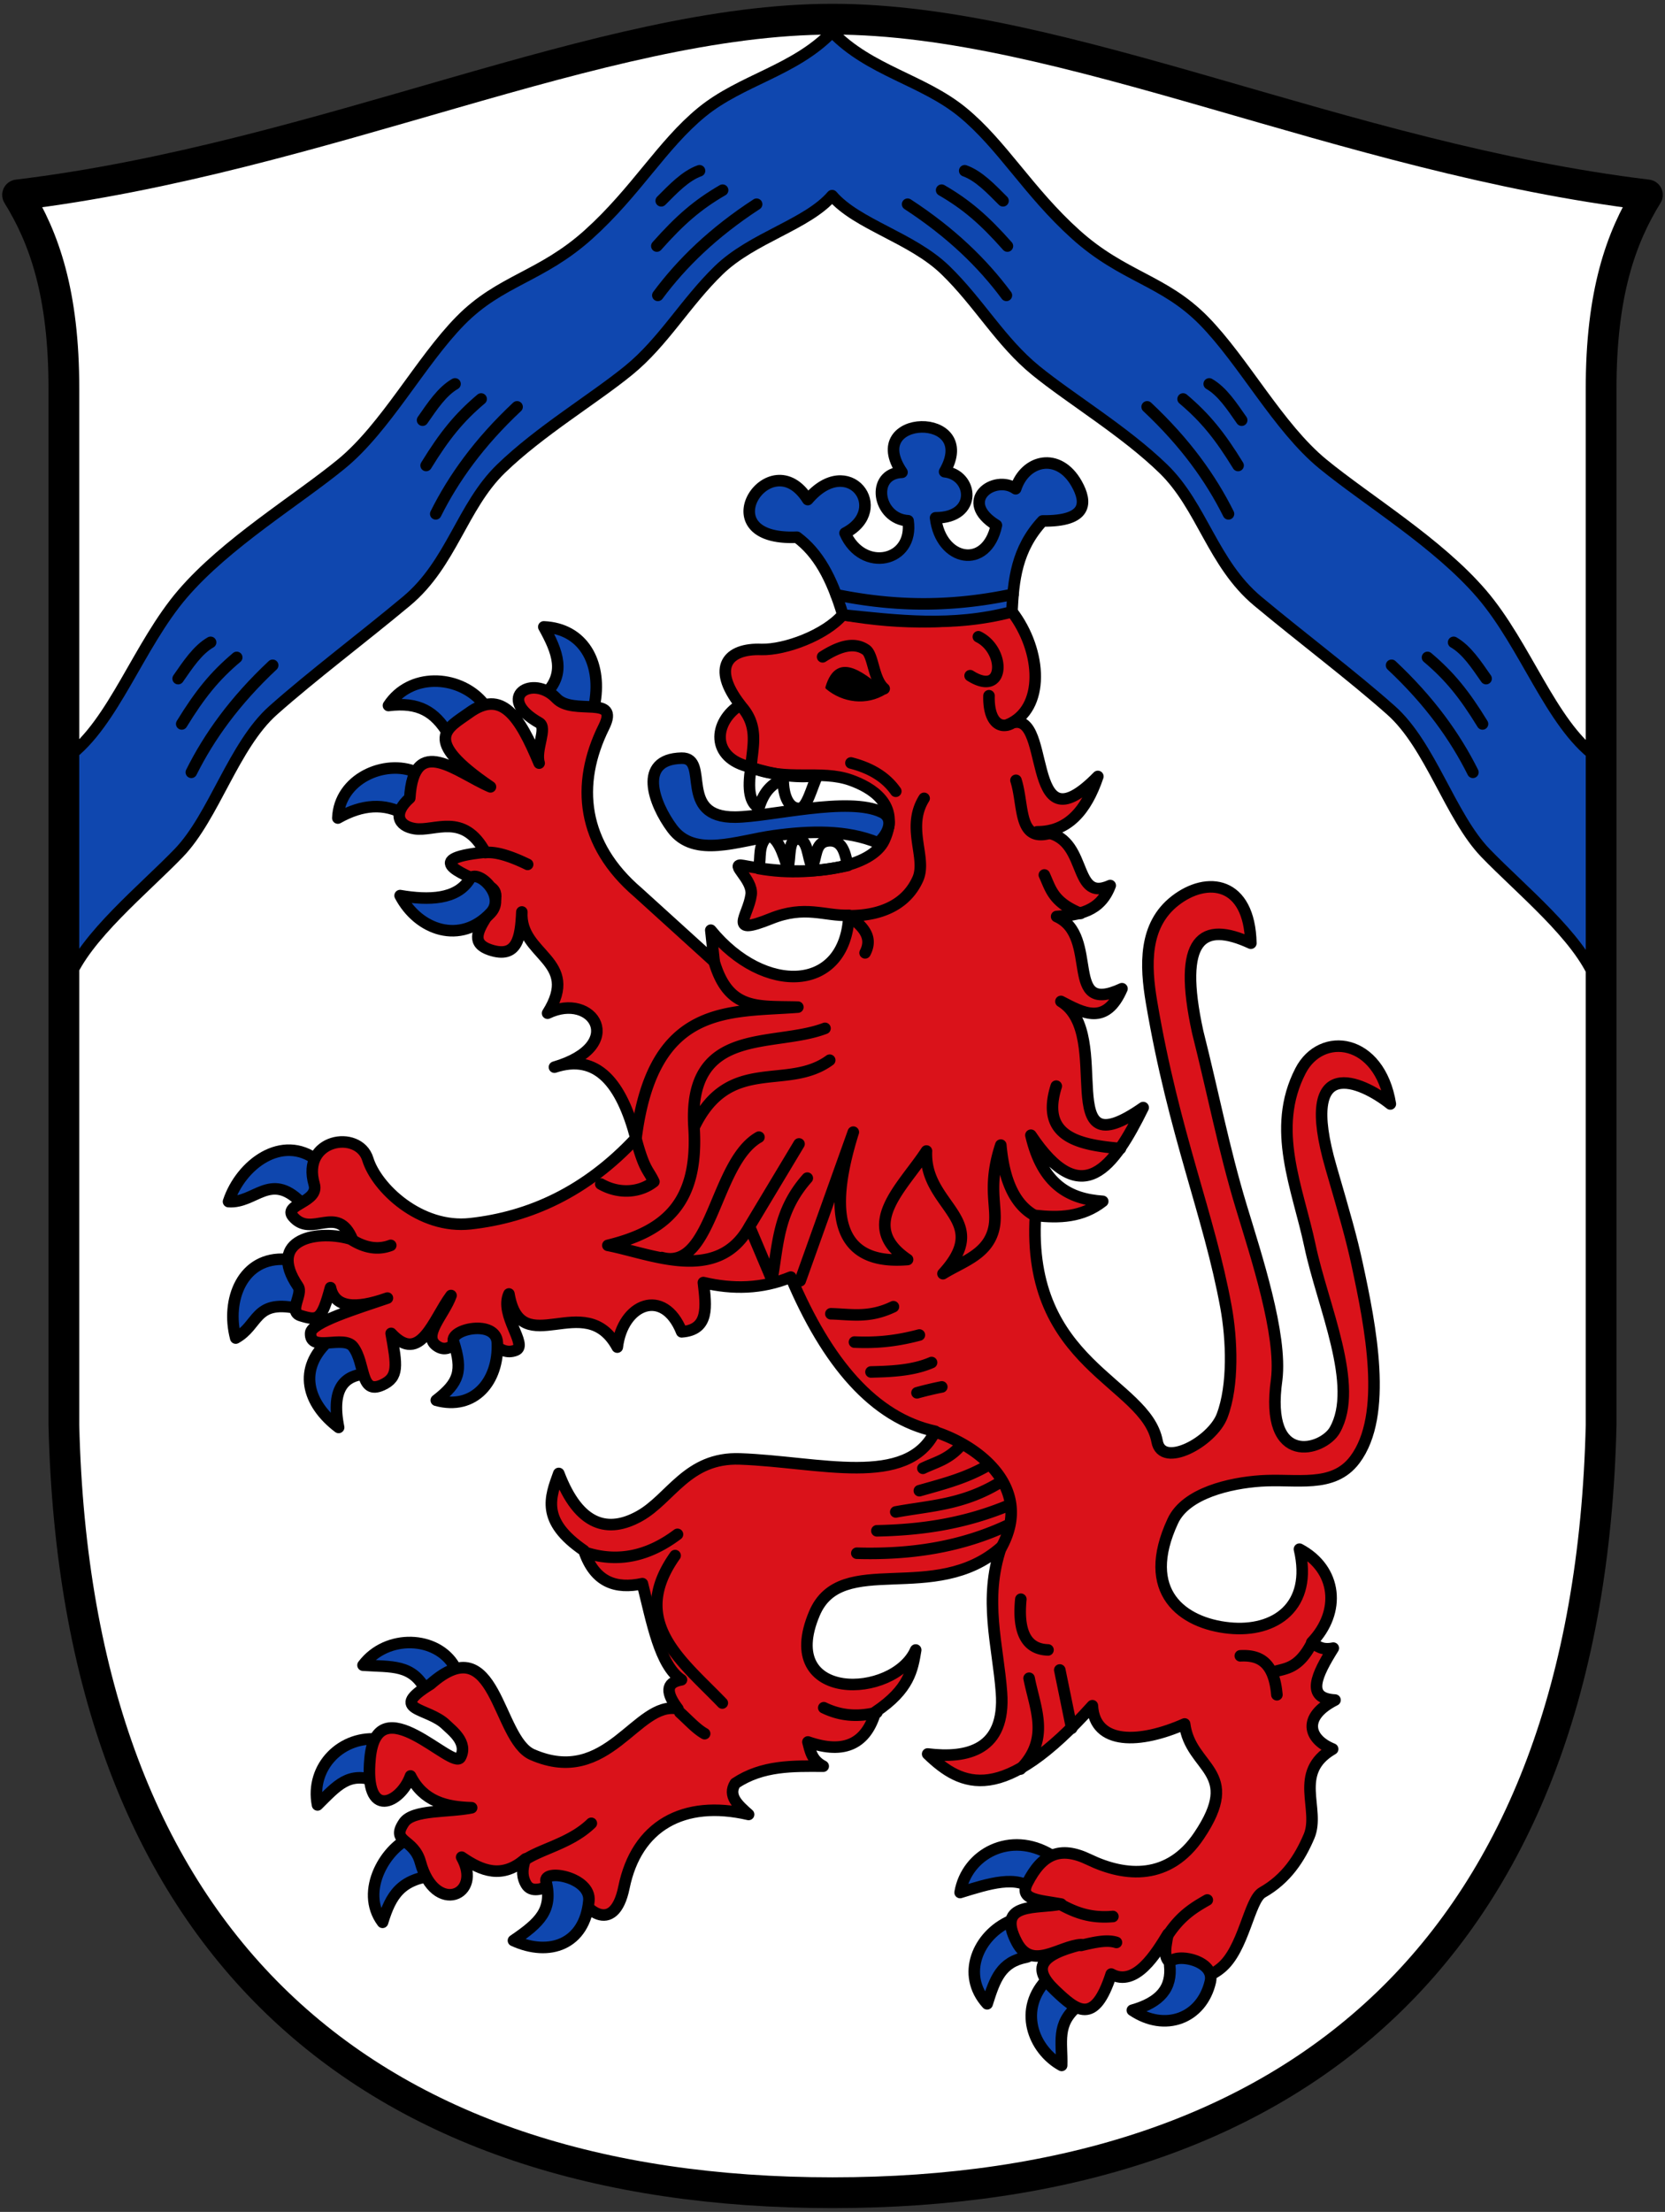
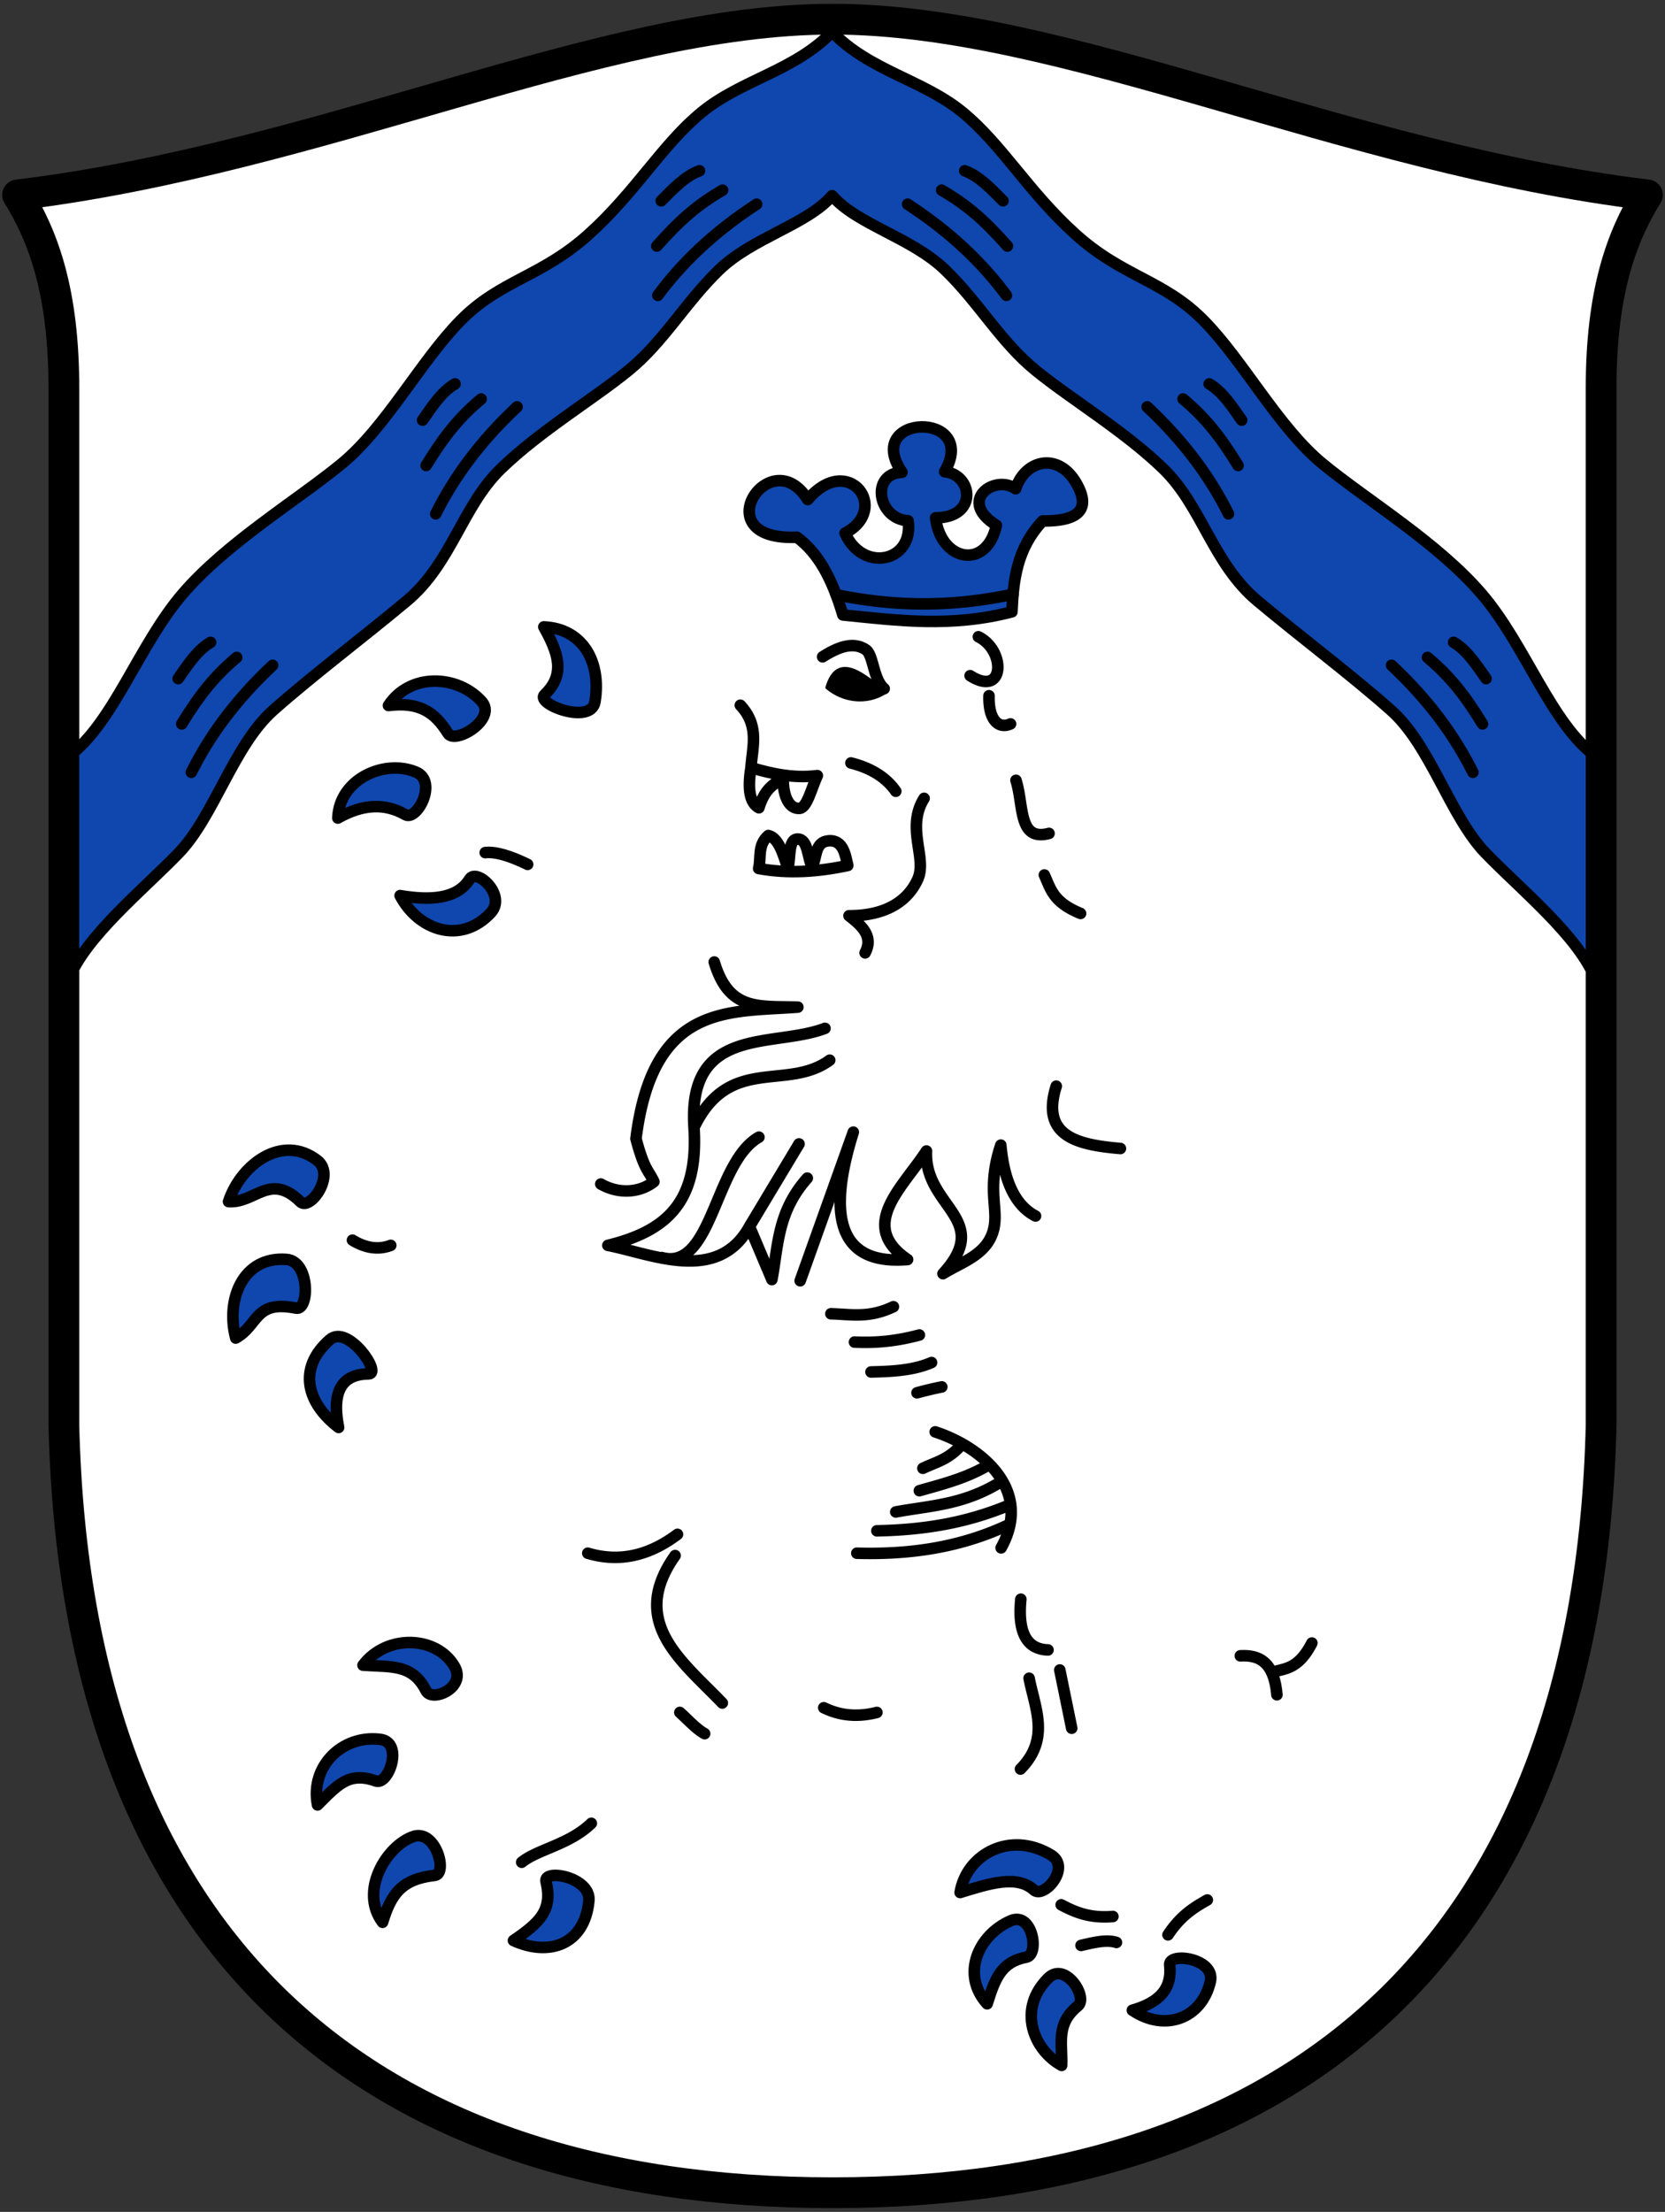
<svg xmlns="http://www.w3.org/2000/svg" height="575" width="433">
  <rect width="100%" height="100%" fill="#333333" stroke="none" />
  <path style="fill:#fff;fill-rule:evenodd;stroke:none;stroke-width:8;stroke-linecap:round;stroke-linejoin:round;stroke-miterlimit:4;stroke-dasharray:none;stroke-opacity:1" d="M416.388 370.45V101.163c-.031-24.908 5.16-39.389 12.041-50.492C348.956 41.052 276.707 4.987 216.5 4.987c-60.207 0-132.456 36.065-211.93 45.683 6.883 11.103 12.073 25.584 12.042 50.492V370.45C19.796 505.36 95.161 570.013 216.5 570.013c121.34 0 196.704-64.651 199.888-199.562z" />
  <g style="stroke-width:.775">
    <path d="M262.762 42.998c6.778 6.565 11.141 14.463 18.218 20.227 7.076 5.763 17.91 12.227 25.735 19.823 7.826 7.596 9.96 19.11 19.022 26.666 9.063 7.556 18.905 14.923 26.878 21.998 7.972 7.075 11.939 21.398 19.036 28.753 7.098 7.355 18.85 16.828 22.226 25.535v-45c-9.05-6.674-14.154-22.437-22.984-32.73-8.83-10.293-23.043-18.838-32.02-26.192-8.976-7.354-15.962-20.71-24.018-28.899-8.057-8.189-16.253-8.753-25.82-17.366-9.568-8.613-14.834-18.104-22.823-24.638C258.223 4.64 247.536 2.87 239.939-5c-7.598 7.87-18.285 9.64-26.274 16.175-7.988 6.534-13.254 16.025-22.822 24.638-9.568 8.613-17.764 9.177-25.82 17.366-8.057 8.19-15.043 21.545-24.02 28.899-8.976 7.354-23.19 15.899-32.02 26.192C100.155 118.563 95.052 134.326 86 141v45c3.377-8.707 15.128-18.18 22.226-25.535 7.097-7.355 11.064-21.678 19.037-28.753 7.973-7.075 17.814-14.442 26.877-21.998 9.063-7.556 11.196-19.07 19.022-26.666 7.826-7.596 18.66-14.06 25.736-19.823 7.076-5.764 11.439-13.662 18.218-20.227 6.778-6.566 17.809-9.163 22.823-14.998 5.013 5.835 16.044 8.432 22.823 14.998z" style="fill:#0f47af;fill-rule:evenodd;stroke:#000;stroke-width:2.325;stroke-linecap:round;stroke-linejoin:round;stroke-miterlimit:4;stroke-dasharray:none;stroke-opacity:1" transform="matrix(1.29 0 0 1.29 -93.12 14.74)" />
    <path style="fill:none;stroke:#000;stroke-width:2.325;stroke-linecap:round;stroke-linejoin:round;stroke-miterlimit:4;stroke-dasharray:none;stroke-opacity:1" d="M266.67 22.987c2.864 1.036 5.274 3.604 7.72 6.052m-12.374-2.14c5.052 2.93 8.568 5.977 13.259 11.258m-.203 9.937c-4.788-6.451-11.11-12.63-19.913-18.367m60.802 36.21c2.638 1.521 4.562 4.47 6.542 7.309m-11.808-4.27c4.461 3.768 7.39 7.383 11.086 13.402m-1.936 9.748c-3.587-7.188-8.73-14.376-16.397-21.565m61.785 47.457c2.639 1.52 4.563 4.47 6.543 7.308m-11.81-4.27c4.462 3.768 7.392 7.383 11.087 13.402m-1.936 9.748c-3.587-7.188-8.73-14.376-16.397-21.564M213.207 22.987c-2.864 1.036-5.274 3.604-7.72 6.052m12.374-2.14c-5.051 2.93-8.568 5.977-13.259 11.258m.203 9.937c4.788-6.451 11.11-12.63 19.914-18.367m-60.802 36.21c-2.639 1.521-4.563 4.47-6.543 7.309m11.809-4.27c-4.462 3.768-7.391 7.383-11.087 13.402m1.937 9.748c3.586-7.188 8.73-14.376 16.396-21.565m-61.785 47.457c-2.638 1.52-4.562 4.47-6.542 7.308m11.808-4.27c-4.461 3.768-7.39 7.383-11.086 13.402m1.936 9.748c3.587-7.188 8.73-14.376 16.397-21.564" transform="matrix(1.29 0 0 1.29 -93.12 14.74)" />
  </g>
  <path d="M416.388 370.45V101.163c-.031-24.908 5.16-39.389 12.041-50.492C348.956 41.052 276.707 4.987 216.5 4.987c-60.207 0-132.456 36.065-211.93 45.683 6.883 11.103 12.073 25.584 12.042 50.492V370.45C19.796 505.36 95.161 570.013 216.5 570.013c121.34 0 196.704-64.651 199.888-199.562z" style="fill:none;fill-rule:evenodd;stroke:#000;stroke-width:8;stroke-linecap:round;stroke-linejoin:round;stroke-miterlimit:4;stroke-dasharray:none;stroke-opacity:1" />
  <path style="fill:#0f47af;fill-rule:evenodd;stroke:#000;stroke-width:3;stroke-linecap:round;stroke-linejoin:round;stroke-miterlimit:4;stroke-dasharray:none;stroke-opacity:1" d="M137.898 162.964c3.552 6.397 5.901 12.22.201 17.621-2.536 2.403 12.088 7.994 13.104 1.858 1.703-10.28-3.1-19.035-13.305-19.479zm-40.402 20.437c7.963-.98 12.015 1.655 15.483 7.25 1.842 2.97 12.905-3.734 8.729-8.345-6.26-6.912-18.61-7.44-24.212 1.095zm-13.162 29.254c6.392-3.596 12.12-3.981 17.563-.876 3.036 1.732 8.511-8.653 2.776-11.07-8.148-3.435-19.965 1.745-20.34 11.946zm-28.43 99.707c6.883.512 10.79-7.732 18.7.059 2.489 2.452 9.299-6.998 4.363-10.785-9.086-6.973-19.85 1.035-23.063 10.726zm1.876 35.476c6.038-3.341 4.815-9.958 15.706-7.775 3.428.686 3.67-12.213-2.536-12.676-11.426-.854-15.8 10.587-13.17 20.451zm26.756 23.231c-2.109-10.614 1.877-13.852 7.832-13.924 3.494-.042-5.41-12.99-10.1-8.903-8.633 7.523-5.88 16.68 2.268 22.827zm6.346 61.807c7.443.517 12.826-.378 16.39 6.642 1.582 3.116 10.513-.843 7.44-6.253-4.579-8.063-17.69-8.547-23.83-.389zM79.05 469.202c5.162-5.098 8.073-8.761 15.183-6.216 3.292 1.178 7.312-10.043 1.138-10.826-9.898-1.254-18.29 7.022-16.322 17.042zm16.914 30.516c2.179-7.166 4.811-11.226 13.555-12.193 3.474-.384.296-12.13-5.583-10.097-6.936 2.4-14.103 14.12-7.972 22.29zm150.194-7.745c7.604-2.343 14.78-4.652 19.19-.66 2.59 2.345 9.794-5.847 4.477-9.08-10.527-6.404-21.965-.325-23.667 9.74zm7.034 28.931c2.048-6.5 3.61-10.872 10.205-12.13 3.434-.655 1.618-11.946-4.086-9.46-8.504 3.705-12.979 14.024-6.119 21.59zm19.374 16.016c.195-5.974-1.533-10.777 4.23-15.471 2.71-2.208-3.238-11.61-7.681-7.255-8.18 8.015-3.913 18.699 3.451 22.726z" transform="translate(3.525)" />
-   <path style="fill:#da121a;fill-rule:evenodd;stroke:#000;stroke-width:3;stroke-linecap:round;stroke-linejoin:round;stroke-miterlimit:4;stroke-dasharray:none;stroke-opacity:1" d="M324.23 384.984c9.355-.654 18.888 2.068 24.594-5.53 8.713-11.604 4.037-34.815.615-50.693-1.52-7.05-3.201-12.834-6.79-25.184-8.805-30.295 8.116-22.413 15.397-16.598-2.804-17.112-17.965-19.065-23.363-8.603-7.815 15.146-.716 30.426 2.46 45.47 3.315 15.71 12.999 36.447 6.455 47.927-3.026 5.308-18.406 9.953-15.11-13.159 1.441-11.67-5.367-32.225-9.223-44.957-4.56-15.055-7.385-29.829-11.327-45.42-5.319-24.37 1.158-28.915 13.834-23.041-.351-16.094-11.364-17.513-19.675-11.06-8.195 6.363-7.78 16.811-6.148 26.421 5.868 34.541 14.959 55.13 19.367 79.264 1.509 8.26 2.015 20.304-1.033 28.258-2.576 6.724-15.568 13.762-16.887 6.644-2.883-15.572-34.029-19.708-31.642-58.754 6.15.678 12.158.507 17.497-3.67-8.71-.589-15.694-4.349-18.681-17.19 13.288 19.922 21.558 8.333 29.201-7.188-24.28 16.98-7.33-19.085-21.39-27.593 5.807 3.016 11.661 6.4 15.876-3.31-15.582 7.25-5.61-13.655-16.998-18.766 5.78-.419 11.37-1.22 13.939-8.056-10.623 4.813-4.98-14.145-18.998-13.967 7.91.056 12.773-5.466 15.78-14.388-20.023 20.456-11.257-19.644-23.38-13.459 9.654-4.051 8.937-19.144 1.016-29.42-14.522 3.201-28 3.584-43.955.815-4.565 5.327-14.97 9.186-21.15 9.053-8.786-.346-13.093 4.63-5.519 14.403-6.958 4.327-7.936 13.915 2.77 16.209 9.212 3.852 18.068.537 25.994 3.371 5.215 1.865 12.973 6.272 8.68 15.605-3.157 6.859-18.155 10.11-36.716 6.576-3.861-.735 2.634 3.584 2.097 7.593-.75 5.607-6.329 10.831 5.11 6.225 8.956-3.606 13.95-.643 20.32-.867-.864 20.112-21.995 20.887-35.926 3.862l.884 8.162-19.827-17.987c-14.614-12.482-16.3-28.033-8.846-43.04 4.224-8.504-7.986-2.79-12.361-7.4-6.145-6.471-16.156-.25-4.472 6.356 2.254 1.274-1.102 6.925-.017 10.484-5.15-12.296-9.731-19.26-18.269-13.056-5.41 3.931-12.765 6.714 5.61 19.221-8.741-3.74-19.926-14.067-20.987 2.907-4.492 3.95-3.033 7.293 1.276 7.97 5.185.815 12.686-4.367 18.335 6.112-18.248 1.827-3.895 6.158 1.07 8.861 6.688 3.641-9.497 13.278.186 16.517 7.138 2.388 7.988-3.246 8.282-9.844-.644 11.441 15.442 12.429 6.689 26.323 11.862-5.76 20.84 8.453 1.788 14.02 11.1-3.7 17.44 4.222 21.19 18.468-12.956 13.887-27.53 20.513-43.036 22.233-13.153 1.46-24.427-9.388-26.694-16.778-2.384-7.773-17.386-5.336-13.939 6.524 1.357 4.667-8.136 5.237-5.554 8.352 4.848 5.847 11.627-3.498 15.504 6.036-8.751-2.848-22.636-.28-14.14 12.18 1.357 1.991-2.67 6.559.694 7.588 4.583 1.403 5.427 1.16 7.733-7.284 1.101 5.157 6.34 5.722 14.804 2.708-8 2.727-19.838 6.338-19.975 9.1-.256 5.184 8.657.329 11.086 3.598 3.271 4.403 1.68 12.586 7.58 9.872 4.306-1.98 3.784-5.025 2.273-13.392 7.625 8.259 10.987-3.708 15.579-9.843-1.845 5.114-7.58 10.405-3.707 13.101 3.965 2.76 6.35-3.685 9.317-3.618 4.045.092 6.472 6.614 11.23 4.734 3.29-1.3-4.27-9.183-1.78-14.62 3.057 17.967 19.776-1.63 28.177 13.818 1.371-11.294 12.059-15.699 16.744-3.975 7.259-.51 6.355-6.728 5.646-12.809 7.58 1.784 15.16 1.693 22.74-1.421 9.416 22.245 21.572 36.622 37.53 40.08-7.233 14.918-30.12 7.934-50.759 7.19-13.693-.495-17.973 10.316-26.137 14.862-8.048 4.48-15.712 2.794-20.983-11.089-2.221 6.165-4.783 12.289 6.54 20.045 2.795 8.321 8.334 10.067 15.21 8.607 2.534 10.034 4.496 21.21 10.16 24.993-4.321.731-3.954 3.544-.925 7.539-10.79-2.235-18.12 20.56-37.903 11.892-9.21-4.035-9.322-33.405-26.431-18.302-11.286 6.949-.688 5.942 4.041 10.577 1.492 1.463 5.772 4.572 3.735 8.443-1.904 3.62-21.624-19.001-23.494.201-1.622 16.648 8.077 11.562 10.511 4.643 3.348 6.65 9.301 8.097 15.894 8.265-5.963 1.238-15.282.395-17.62 3.881-3.522 5.252 2.555 3.916 4.295 10.287 3.812 13.963 16.333 8.585 10.727-1.318 5.216 3.597 10.564 5.748 16.59.452-1.112 3.083-.727 5.027.172 6.57 2.666 4.579 11.197-4.057 12.434-.038 2.123 6.901 10.421 13.6 13.018.867 3.244-15.904 15.381-22.922 32.41-18.957-2.754-2.428-5.502-4.858-3.462-8.084 7.083-4.72 14.988-4.508 22.867-4.457-2.986-1.549-3.36-3.967-3.975-6.305 9.706 3.385 15.214.25 17.56-7.803 8.823-5.9 9.626-11 10.467-16.103-5.61 12.786-36.199 13.795-26.344-9.484 6.957-16.434 31.245-1.927 48.55-17.233-4.643 13.633-.79 25.515.105 37.785 1.088 14.923-8.837 17.24-19.2 15.964 8.919 8.607 19.404 13.474 42.834-12.548.612 10.358 12.47 9.857 23.995 4.746 1.502 11.85 15.17 12.07 3.725 29.064-7.778 11.55-19.005 10.81-28.631 6.173-7.542-3.633-12.167-1.41-15.99 6.069-2.255 4.41 2.786 4.438 8.784 5.508-5.992 1.322-17.182-.778-11.537 9.939 3.947 7.494 11.074.945 16.691.613-10.86 2.716-12.7 6.199-6.785 11.83 5.627 5.357 10.273 9.373 14.649-4.177 6.32 3.504 11.667-5.335 14.754-10.403-.737 4.055-2.02 8.73 4.34 7.802 4.392-.64 3.25 5.967 9.35 1.101 6.065-4.84 7.405-17.762 10.865-19.718 6.227-3.519 9.691-8.86 12.134-14.584 3.01-7.047-4.345-16.58 6.145-22.693-6.396-2.599-7.923-8.406.614-12.741-7.803-.42-4.728-6.636-.444-13.495-2.964.598-4.207-.523-5.588-1.506 7.592-7.893 6.593-19.035-3.218-24.221 3.52 14.915-6.345 21.704-18.269 20.5-12.086-1.222-23.28-9.332-14.647-27.838 3.406-7.3 14.966-9.85 22.743-10.392z" transform="translate(3.525)" />
-   <path style="fill:#0f47af;fill-rule:evenodd;stroke:#000;stroke-width:3;stroke-linecap:round;stroke-linejoin:round;stroke-miterlimit:4;stroke-dasharray:none;stroke-opacity:1" d="M100.523 232.815c7.43 1.265 14.789 1.076 18.085-4.287 1.83-2.978 9.733 4.25 5.475 8.79-7.838 8.355-18.822 4.538-23.56-4.503zm9.41 131.195c5.915-4.57 6.947-7.56 4.487-15.216-1.07-3.328 11.14-5.91 11.393.308.405 9.986-6.036 17.609-15.88 14.908zm20.069 140.445c6.834-4.673 10.25-7.847 8.479-15.338-.805-3.402 11.722-1.186 11.14 5.01-1.074 11.407-10.334 14.569-19.619 10.328zm160.948 18.118c7.307-2.079 10.364-5.796 9.714-11.744-.38-3.475 11.976-1.769 10.575 4.295-2.226 9.626-11.834 13.17-20.289 7.45z" transform="translate(3.525)" />
+   <path style="fill:#0f47af;fill-rule:evenodd;stroke:#000;stroke-width:3;stroke-linecap:round;stroke-linejoin:round;stroke-miterlimit:4;stroke-dasharray:none;stroke-opacity:1" d="M100.523 232.815c7.43 1.265 14.789 1.076 18.085-4.287 1.83-2.978 9.733 4.25 5.475 8.79-7.838 8.355-18.822 4.538-23.56-4.503zm9.41 131.195zm20.069 140.445c6.834-4.673 10.25-7.847 8.479-15.338-.805-3.402 11.722-1.186 11.14 5.01-1.074 11.407-10.334 14.569-19.619 10.328zm160.948 18.118c7.307-2.079 10.364-5.796 9.714-11.744-.38-3.475 11.976-1.769 10.575 4.295-2.226 9.626-11.834 13.17-20.289 7.45z" transform="translate(3.525)" />
  <g style="stroke-width:.832">
    <path d="M197.166 240.031c-.79 4.77-.224 7.675 1.71 8.7 1.14-3.658 2.764-5.037 5.264-6.316-.051 3.952 1.35 6.612 3.544 6.444 1.618-.125 2.596-4.45 3.835-7.093-4.985.629-9.705-.337-14.353-1.735zm3.752 14.699c-2.406 2.097-1.5 4.745-2.096 7.144 6.433 1.173 12.86.718 19.286-.655-.51-2.076-.898-5.624-4.17-5.34-3.08.267-2.465 3.703-3.574 5.617-.988-2.057-.85-5.959-3.063-6-2.163-.04-1.524 4.132-2.17 6.383-1.078-3.574-2.142-6.681-4.213-7.149z" style="fill:none;stroke:#000;stroke-width:2.497;stroke-linecap:round;stroke-linejoin:round;stroke-miterlimit:4;stroke-dasharray:none;stroke-opacity:1" transform="matrix(1.202 0 0 1.201 -41.691 -88.735)" />
    <path d="M253.62 206.315c-13.104 3.425-24.784 1.866-36.57.678-2.454-8.19-5.386-13.414-9.942-16.827-20.301.892-5.796-21.124 2.341-8.147 8.829-10.392 18.014 2.106 8.067 7.258 3.797 8.65 14.949 6.288 13.64-2.677-6.638-.4-8.172-10.244-1.32-10.489-8.703-12.776 16.85-13.38 9.219-.124 6.163.622 7.258 9.992-1.955 9.978 1.093 9.417 11.051 11.425 13.165 1.612-8.522-5.246-.447-11.122 4.165-7.9 2.024-6.299 9.294-8.066 13.21-1.057 2.248 4.026 2.384 8.132-7.39 8.023-5.671 6.125-6.302 12.88-6.63 19.672z" style="fill:#0f47af;stroke:#000;stroke-width:2.497;stroke-linecap:round;stroke-linejoin:round;stroke-miterlimit:4;stroke-dasharray:none;stroke-opacity:1" transform="matrix(1.202 0 0 1.201 -41.691 -88.735)" />
    <path d="M213.683 222.69c3.41 2.855 8.42 3.614 12.51 1.022-4.171-3.159-10.153-9.036-12.51-1.021z" style="fill:#000;stroke:#000;stroke-width:.832px;stroke-linecap:round;stroke-linejoin:round;stroke-opacity:1" transform="matrix(1.202 0 0 1.201 -41.691 -88.735)" />
    <path d="M215.58 202.608c11.305 2.298 23.593 3.021 38.288-.105M194.86 226.53c4.196 4.5 2.6 9 2.305 13.5m78.3 248.679c-5 .43-8.194-.945-11.182-2.527m11.947 8.143c-2.104-.681-4.891.002-7.658.646m27.316-9.836c-3.066 1.74-5.792 3.467-8.498 7.546m-30.052-55.542c1.277 6.553 4.584 13.106-1.867 19.658m8.505-21.445 2.58 12.608m36.48-15.672c4.01-.21 7.283 1.203 7.914 8.425m7.57-11.197c-3.112 6.058-6.199 5.412-8.678 6.409m-54.291-15.891c-.687 6.964 1.113 10.82 5.872 10.978m-48.507 12.51c3.218 1.564 6.913 2.173 11.489 1.02m-61.782 23.998c-4.726 4.596-11.578 5.617-15.063 8.425m33.189-66.377c-10.174 14.383 1.43 22.758 10.212 31.912m-9.701-36.507c-6.468 4.873-12.935 6.017-19.403 4.084m58.208 0c11.353.323 22.476-1.192 33.15-6.302m-28.81 1.452c9.363-.187 18.905-1.447 28.945-5.698m-24.86 1.613c7.544-1.391 14.877-1.512 23.059-6.73m-17.954 2.135c5.476-1.554 10.168-2.738 14.995-5.575m-14.229.724c2.78-1.35 5.56-1.861 8.34-5.093m-5.682-2.79c9.428 3.041 21.424 12.2 14.267 25.106m-12.84-34.838a77.62 77.62 0 0 0-5.361 1.276m3.15-6.553c-4.086 1.79-9.02 1.941-13.105 2.043m10.465-8c-5.688 1.52-10.038 1.7-14.04 1.532m8.424-7.659c-5.333 2.57-9.261 1.623-13.53 1.532m-95.226-14.807c-2.76 1.053-5.519.543-8.278-1.126M248.66 224.478c-.135 5.308 2.114 7.262 4.66 6.094m-6.958-18.86c5.996 2.96 5.738 13.21-1.787 8.426m-31.912-4.085c3.458-2.206 6.7-3.334 9.357-1.534 1.645 1.114 1.577 6.414 3.961 8.426m28.518 19.837c1.74 5.524.423 13.265 7.147 11.495m-1.008 8.995c1.412 3.1 1.88 5.875 7.832 8.327m-5.258 37.382c-3.425 10.857 4.567 12.7 13.882 13.498m-69.282 28.626 11.489-32.168c-6.477 20.657-1.511 28.688 11.743 27.573-10.847-7.341-1.127-15.505 4.085-23.488-.56 12.17 14.488 14.637 3.574 26.551 4.083-2.51 8.992-3.947 10.692-8.71 1.766-4.95-1.517-8.95 1.818-19.117.74 8.29 3.371 13.178 7.514 15.344m-51.17-15.6-10.722 17.871 4.85 11.489c1.385-7.319 1.16-14.637 7.66-21.956m-12.51 10.467c-6.88 12.5-21.149 5.929-30.636 4.085m47.996-40.082c-9.248 6.777-21.77-1.28-29.36 14.552m14.05 2.106c-9.618 5.425-10.072 29.078-21.026 26.062m35.315-49.613c-11.132 4.273-29.752-.786-28.338 21.445 1.033 16.245-6.023 22.445-18.637 25.53m23.016-61.329c3.176 10.59 9.424 9.523 18.087 9.76-14.859 1.148-31.348-1.014-35.021 28.481 1.831 6.879 2.653 6.692 3.875 9.302-2.831 2.26-7.34 2.861-11.489.51m69.952-83.481c-3.983 6.377.681 12.893-1.362 17.463-2.3 5.14-7.392 7.955-14.886 7.95 2.833 2.2 5.33 4.494 3.483 8.03m-3.064-41.102c4.206 1.07 7.537 3.015 9.701 6.127m-79.652 15.828c-3.683-1.787-6.853-2.804-9.176-2.551m47.47 190.705c-1.787-.993-3.574-2.992-5.36-4.596" style="fill:none;stroke:#000;stroke-width:2.497;stroke-linecap:round;stroke-linejoin:round;stroke-miterlimit:4;stroke-dasharray:none;stroke-opacity:1" transform="matrix(1.202 0 0 1.201 -41.691 -88.735)" />
  </g>
-   <path style="fill:#0f47af;fill-rule:evenodd;stroke:#000;stroke-width:3;stroke-linecap:round;stroke-linejoin:round;stroke-miterlimit:4;stroke-dasharray:none;stroke-opacity:1" d="M225.82 211.149c-8.717-4.2-28.891 1.153-38.07 1.266-15.315.188-6.475-15.49-14.023-15.324-11.483.25-7.288 11.803-2.422 18.322 5.787 7.752 17.056 3.13 26.438 1.843 9.241-1.267 18.842-1.596 27.052 1.843 2.715-2.233 4.388-6.33 1.025-7.95z" transform="translate(3.525)" />
</svg>